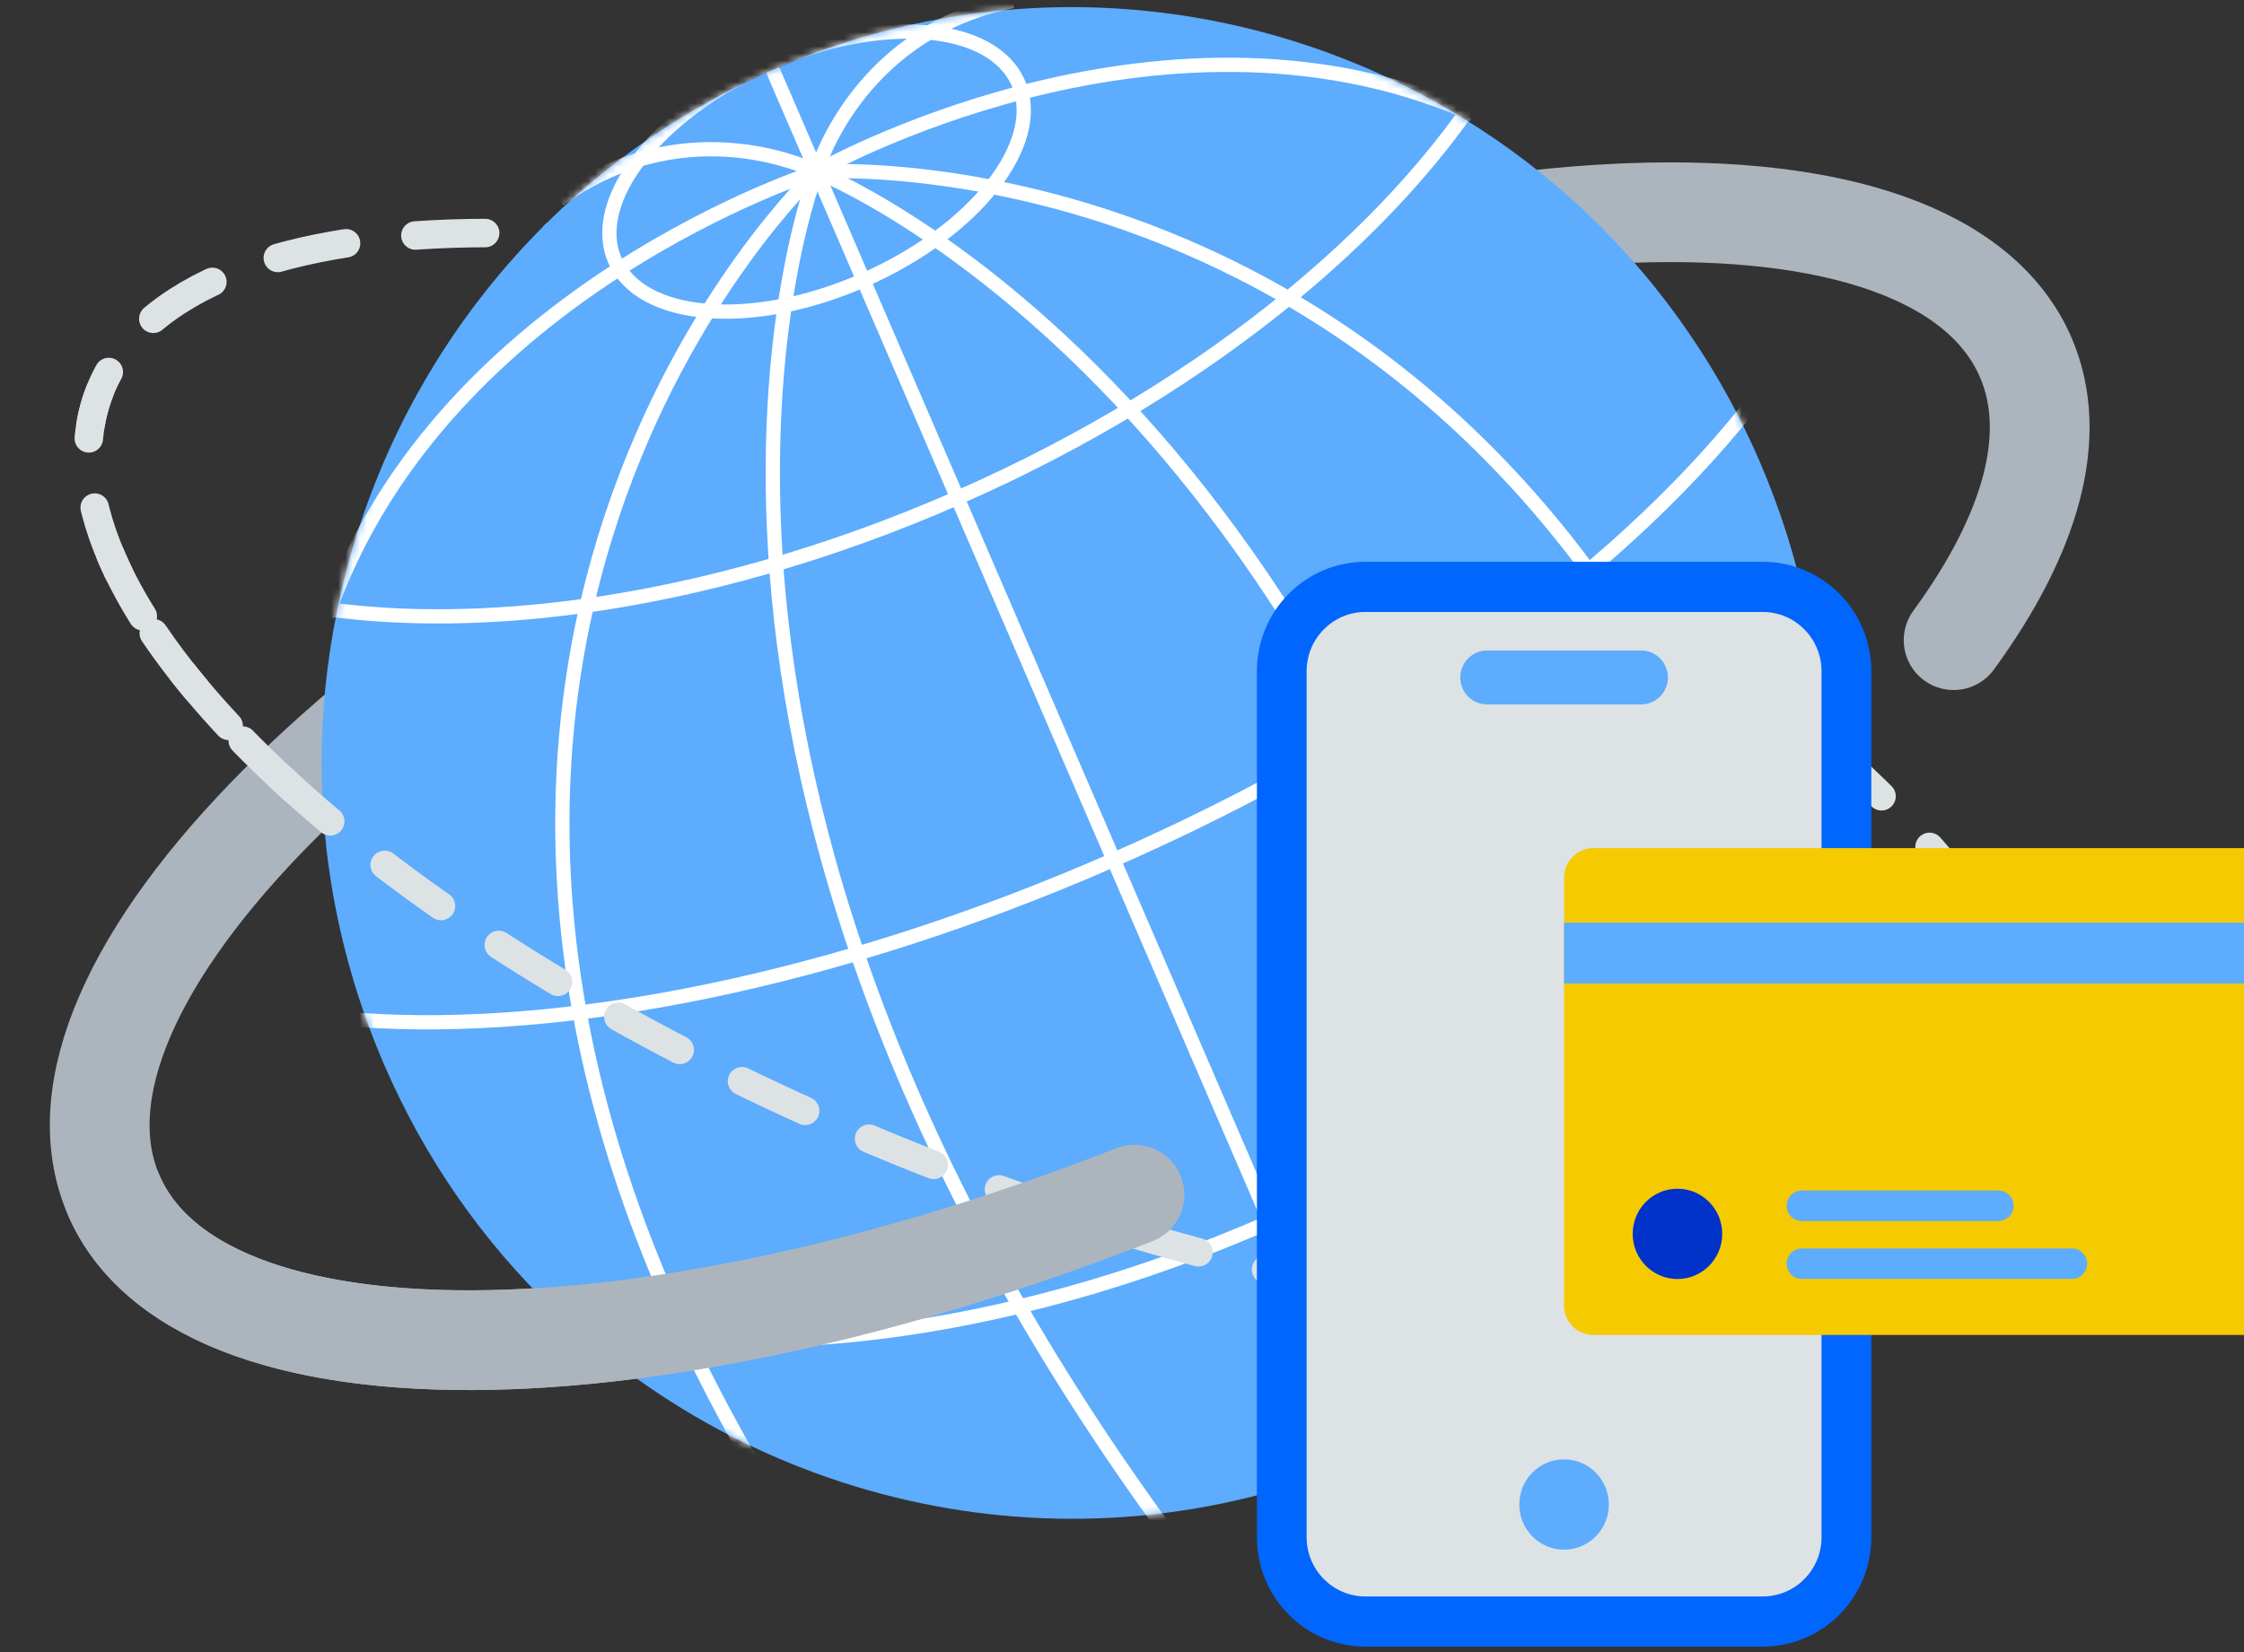
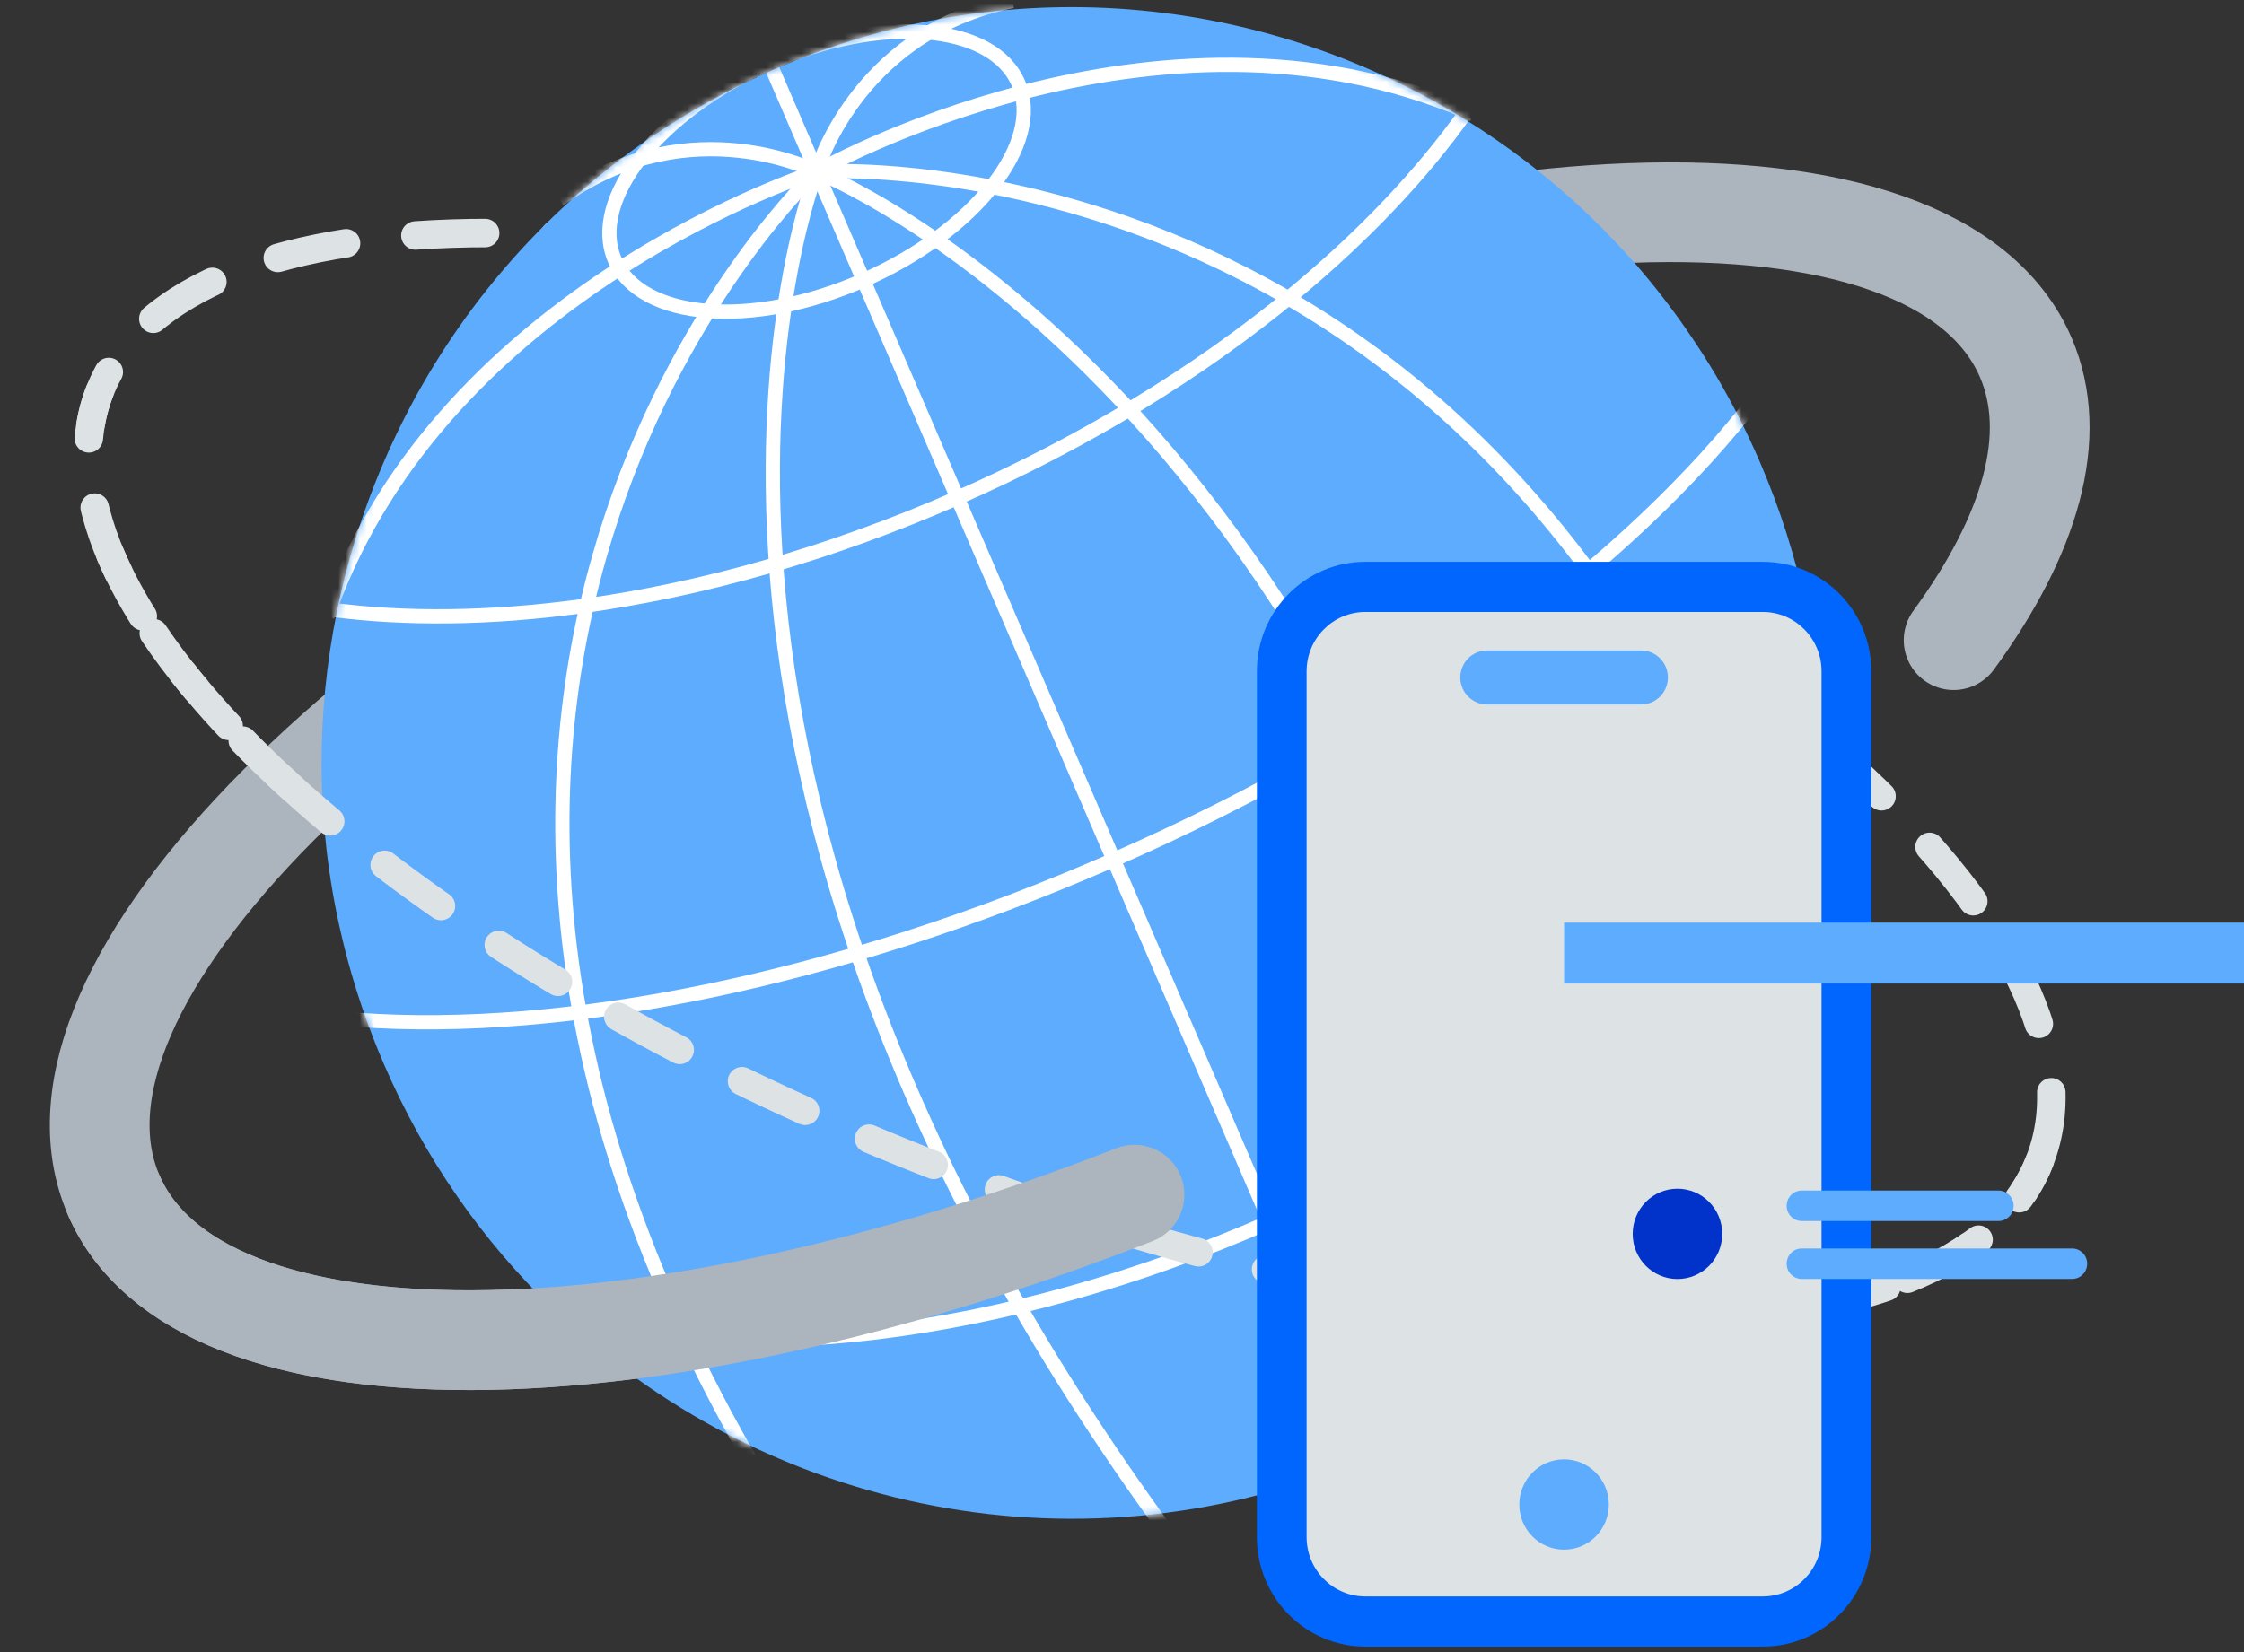
<svg xmlns="http://www.w3.org/2000/svg" width="315" height="232" viewBox="0 0 315 232" fill="none">
  <rect x="0" y="0" width="315" height="232" fill="#333333" stroke="none" />
  <g clip-path="url(#clip0_1538_7809)">
    <path d="M274.237 89.889C285.058 75.08 289.099 61.181 284.364 50.188C271.727 20.895 201.394 23.475 127.277 55.953C53.16 88.432 3.318 138.501 15.954 167.795C28.591 197.089 98.924 194.509 173.041 162.03" stroke="#ACB5BD" stroke-width="14" stroke-miterlimit="10" stroke-linecap="round" stroke-linejoin="round" />
    <path d="M286.33 162.972C297.926 133.242 246.362 84.963 171.159 55.139C95.956 25.314 25.591 25.238 13.996 54.968C2.4 84.698 53.964 132.976 129.167 162.801C204.37 192.625 274.734 192.702 286.33 162.972Z" stroke="#DDE2E5" stroke-width="4" stroke-linecap="round" stroke-linejoin="round" stroke-dasharray="9.8 9.8" />
    <path d="M247.024 64.826C252.758 78.12 255.582 91.952 255.763 105.591C256.352 147.096 232.581 186.854 192.447 204.436C152.312 222.018 107.253 212.426 77.53 183.689C67.755 174.251 59.635 162.74 53.902 149.446C52.96 147.268 52.105 145.072 51.315 142.856C49.861 138.751 48.663 134.607 47.731 130.444C44.355 115.49 44.346 100.278 47.312 85.794C53.987 53.124 75.809 24.137 108.47 9.826C141.14 -4.486 177.062 -0.793 205.331 16.569C217.872 24.252 228.902 34.64 237.45 47.321C239.836 50.841 242.033 54.543 244.01 58.418C245.075 60.509 246.083 62.639 247.024 64.826Z" fill="#5DACFD" />
    <mask id="mask0_1538_7809" style="mask-type:luminance" maskUnits="userSpaceOnUse" x="45" y="1" width="211" height="213">
      <path d="M247.024 64.826C252.758 78.12 255.582 91.952 255.763 105.591C256.352 147.096 232.581 186.854 192.447 204.436C152.312 222.018 107.253 212.426 77.53 183.689C67.755 174.251 59.635 162.74 53.902 149.446C52.96 147.268 52.105 145.072 51.315 142.856C49.861 138.751 48.663 134.607 47.731 130.444C44.355 115.49 44.346 100.278 47.312 85.794C53.987 53.124 75.809 24.137 108.47 9.826C141.14 -4.486 177.062 -0.793 205.331 16.569C217.872 24.252 228.902 34.64 237.45 47.321C239.836 50.841 242.033 54.543 244.01 58.418C245.075 60.509 246.083 62.639 247.024 64.826Z" fill="white" />
    </mask>
    <g mask="url(#mask0_1538_7809)">
-       <path d="M110.334 7.869C110.029 7.994 109.734 8.128 109.43 8.253L109.791 8.099C109.887 8.061 109.972 8.022 110.067 7.984C110.153 7.936 110.248 7.898 110.334 7.869Z" stroke="white" stroke-width="2" stroke-miterlimit="10" stroke-linecap="square" />
      <path d="M106.673 9.461C106.369 9.595 106.074 9.73 105.779 9.864C105.96 9.778 106.14 9.701 106.321 9.615L106.673 9.461Z" stroke="white" stroke-width="2" stroke-miterlimit="10" stroke-linecap="square" />
      <path d="M106.673 9.461L106.777 9.413C106.863 9.375 106.958 9.336 107.053 9.288C107.386 9.145 107.719 8.991 108.042 8.847C108.375 8.703 108.707 8.56 109.04 8.416C109.135 8.377 109.23 8.339 109.316 8.301L109.421 8.253" stroke="white" stroke-width="2" stroke-miterlimit="10" stroke-linecap="square" />
      <path d="M106.673 9.461C106.368 9.595 106.074 9.73 105.779 9.864C105.959 9.778 106.14 9.701 106.321 9.615L106.444 9.557C106.587 9.49 106.72 9.432 106.863 9.365L107.053 9.279C107.386 9.135 107.719 8.982 108.042 8.838C108.375 8.694 108.707 8.55 109.04 8.406L109.23 8.32C109.373 8.262 109.506 8.195 109.649 8.137L109.772 8.08C109.867 8.042 109.953 8.003 110.048 7.965C110.143 7.926 110.229 7.888 110.324 7.85C110.02 7.974 109.725 8.109 109.42 8.233" stroke="white" stroke-width="2" stroke-miterlimit="10" stroke-linecap="square" />
      <path d="M110.334 7.869C110.029 7.994 109.734 8.128 109.43 8.253L109.791 8.099C109.887 8.061 109.972 8.022 110.067 7.984C110.153 7.936 110.248 7.898 110.334 7.869Z" stroke="white" stroke-width="2" stroke-miterlimit="10" stroke-linecap="square" />
      <path d="M106.673 9.461C106.369 9.595 106.074 9.73 105.779 9.864C105.96 9.778 106.14 9.701 106.321 9.615L106.673 9.461Z" stroke="white" stroke-width="2" stroke-miterlimit="10" stroke-linecap="square" />
      <path d="M106.673 9.461L106.777 9.413C106.806 9.404 106.834 9.384 106.863 9.375L107.053 9.288C107.386 9.145 107.719 8.991 108.042 8.847C108.375 8.703 108.707 8.559 109.04 8.416L109.23 8.329C109.259 8.32 109.287 8.31 109.316 8.291L109.421 8.243" stroke="white" stroke-width="2" stroke-miterlimit="10" stroke-linecap="square" />
      <path d="M106.673 9.461L106.777 9.413C106.863 9.375 106.958 9.336 107.053 9.288C107.386 9.145 107.719 8.991 108.042 8.847C108.375 8.703 108.707 8.56 109.04 8.416C109.135 8.377 109.23 8.339 109.316 8.301L109.421 8.253" stroke="white" stroke-width="2" stroke-miterlimit="10" stroke-linecap="square" />
      <path d="M106.673 9.461L106.777 9.413C106.806 9.404 106.834 9.384 106.863 9.375L107.053 9.288C107.386 9.145 107.719 8.991 108.042 8.847C108.375 8.703 108.707 8.559 109.04 8.416L109.23 8.329C109.259 8.32 109.287 8.31 109.316 8.291L109.421 8.243" stroke="white" stroke-width="2" stroke-miterlimit="10" stroke-linecap="square" />
      <path d="M106.673 9.461L106.777 9.413C106.863 9.375 106.958 9.336 107.053 9.288C107.386 9.145 107.719 8.991 108.042 8.847C108.375 8.703 108.707 8.56 109.04 8.416C109.135 8.377 109.23 8.339 109.316 8.301L109.421 8.253" stroke="white" stroke-width="2" stroke-miterlimit="10" stroke-linecap="square" />
      <path d="M121.191 39.354C136.836 32.504 146.581 20.12 142.956 11.694C139.331 3.268 123.709 1.99 108.064 8.84C92.418 15.69 82.673 28.073 86.298 36.499C89.923 44.926 105.545 46.203 121.191 39.354Z" stroke="white" stroke-width="2" stroke-miterlimit="10" stroke-linecap="square" />
      <path d="M205.863 15.658C199.626 24.482 191.344 33.22 181.408 41.412C168.353 52.174 152.417 62.015 134.399 69.909C116.38 77.804 98.372 82.839 81.656 85.122C68.925 86.858 56.944 87.002 46.285 85.583" stroke="white" stroke-width="2" stroke-miterlimit="10" stroke-linecap="square" />
      <path d="M256.808 105.572C244.733 129.849 216.065 154.99 178.261 171.555C140.456 188.12 102.66 192.101 76.798 184.447" stroke="white" stroke-width="2" stroke-miterlimit="10" stroke-linecap="square" />
      <path d="M50.317 143.211C79.108 145.273 117.369 137.801 156.325 120.728C195.271 103.664 226.791 80.557 244.932 57.929" stroke="white" stroke-width="2" stroke-miterlimit="10" stroke-linecap="square" />
      <path d="M114.631 24.098C114.631 24.098 193.692 54.994 219.374 188.782" stroke="white" stroke-width="2" stroke-miterlimit="10" stroke-linecap="square" />
      <path d="M114.631 24.098C114.631 24.098 214.316 16.991 251.892 139.298" stroke="white" stroke-width="2" stroke-miterlimit="10" stroke-linecap="square" />
      <path d="M114.631 24.098C114.631 24.098 162.163 -3.018 205.863 15.667" stroke="white" stroke-width="2" stroke-miterlimit="10" stroke-linecap="square" />
      <path d="M114.631 24.098C114.631 24.098 120.022 5.145 141.14 0.358" stroke="white" stroke-width="2" stroke-miterlimit="10" stroke-linecap="square" />
      <path d="M114.631 24.099C114.631 24.099 97.193 15.149 79.327 27.436" stroke="white" stroke-width="2" stroke-miterlimit="10" stroke-linecap="square" />
      <path d="M114.631 24.098C114.631 24.098 83.13 103.443 162.714 213.606" stroke="white" stroke-width="2" stroke-miterlimit="10" stroke-linecap="square" />
      <path d="M114.631 24.098C114.631 24.098 41.484 92.71 104.628 203.822" stroke="white" stroke-width="2" stroke-miterlimit="10" stroke-linecap="square" />
      <path d="M114.631 24.098C114.631 24.098 62.535 40.635 46.285 85.583" stroke="white" stroke-width="2" stroke-miterlimit="10" stroke-linecap="square" />
      <path d="M192.865 205.405L108.051 8.857" stroke="white" stroke-width="2" stroke-miterlimit="10" stroke-linecap="square" />
    </g>
    <path d="M13.996 54.946C13.416 56.433 12.988 57.977 12.722 59.56" stroke="#DDE2E5" stroke-width="4" stroke-linecap="round" stroke-linejoin="round" />
    <path d="M15.498 77.871C27.269 105.841 71.169 139.796 129.122 162.807C193.436 188.332 254.223 192.111 277.737 174.068" stroke="#DDE2E5" stroke-width="4" stroke-linecap="round" stroke-linejoin="round" stroke-dasharray="9.79 9.79" />
    <path d="M284.126 167.287C285.001 165.944 285.734 164.534 286.314 163.038" stroke="#DDE2E5" stroke-width="4" stroke-linecap="round" stroke-linejoin="round" />
    <path d="M15.954 167.795C27.811 195.266 90.394 194.71 159.253 167.747" stroke="#ACB5BD" stroke-width="14" stroke-miterlimit="10" stroke-linecap="round" stroke-linejoin="round" />
    <path d="M176.436 215.841V94.254C176.436 85.765 183.253 78.888 191.668 78.888H247.453C255.868 78.888 262.685 85.765 262.685 94.254V215.841C262.685 224.33 255.868 231.207 247.453 231.207H191.668C183.253 231.207 176.436 224.33 176.436 215.841Z" fill="#0066FD" />
    <path d="M247.444 224.167H191.668C187.114 224.167 183.415 220.436 183.415 215.841V94.254C183.415 89.659 187.114 85.928 191.668 85.928H247.444C251.998 85.928 255.697 89.659 255.697 94.254V215.851C255.697 220.445 251.998 224.167 247.444 224.167Z" fill="#DDE2E5" />
    <path d="M219.555 217.596C223.027 217.596 225.84 214.758 225.84 211.256C225.84 207.754 223.027 204.916 219.555 204.916C216.084 204.916 213.271 207.754 213.271 211.256C213.271 214.758 216.084 217.596 219.555 217.596Z" fill="#5DACFD" />
    <path d="M230.376 98.915H208.745C206.672 98.915 204.989 97.218 204.989 95.127C204.989 93.036 206.672 91.338 208.745 91.338H230.376C232.449 91.338 234.132 93.036 234.132 95.127C234.132 97.218 232.449 98.915 230.376 98.915Z" fill="#5DACFD" />
-     <path d="M318.214 119.087H223.673C221.4 119.087 219.556 120.948 219.556 123.241V183.296C219.556 185.588 221.4 187.449 223.673 187.449H318.214C320.486 187.449 322.331 185.588 322.331 183.296V123.241C322.34 120.948 320.496 119.087 318.214 119.087Z" fill="#F6CA00" />
-     <path d="M235.472 179.593C238.944 179.593 241.757 176.755 241.757 173.253C241.757 169.751 238.944 166.913 235.472 166.913C232.001 166.913 229.188 169.751 229.188 173.253C229.188 176.755 232.001 179.593 235.472 179.593Z" fill="#0133CA" />
+     <path d="M235.472 179.593C238.944 179.593 241.757 176.755 241.757 173.253C241.757 169.751 238.944 166.913 235.472 166.913C232.001 166.913 229.188 169.751 229.188 173.253C229.188 176.755 232.001 179.593 235.472 179.593" fill="#0133CA" />
    <path d="M322.331 129.552H219.556V138.108H322.331V129.552Z" fill="#5DACFD" />
    <path d="M290.868 175.306H252.92C251.751 175.306 250.8 176.265 250.8 177.445C250.8 178.624 251.751 179.584 252.92 179.584H290.868C292.037 179.584 292.988 178.624 292.988 177.445C292.988 176.265 292.047 175.306 290.868 175.306Z" fill="#5DACFD" />
    <path d="M280.542 167.172H252.92C251.751 167.172 250.8 168.131 250.8 169.311C250.8 170.49 251.751 171.45 252.92 171.45H280.542C281.711 171.45 282.662 170.49 282.662 169.311C282.662 168.131 281.711 167.172 280.542 167.172Z" fill="#5DACFD" />
  </g>
  <defs>
    <clipPath id="clip0_1538_7809">
      <rect width="315" height="232" fill="white" />
    </clipPath>
  </defs>
</svg>